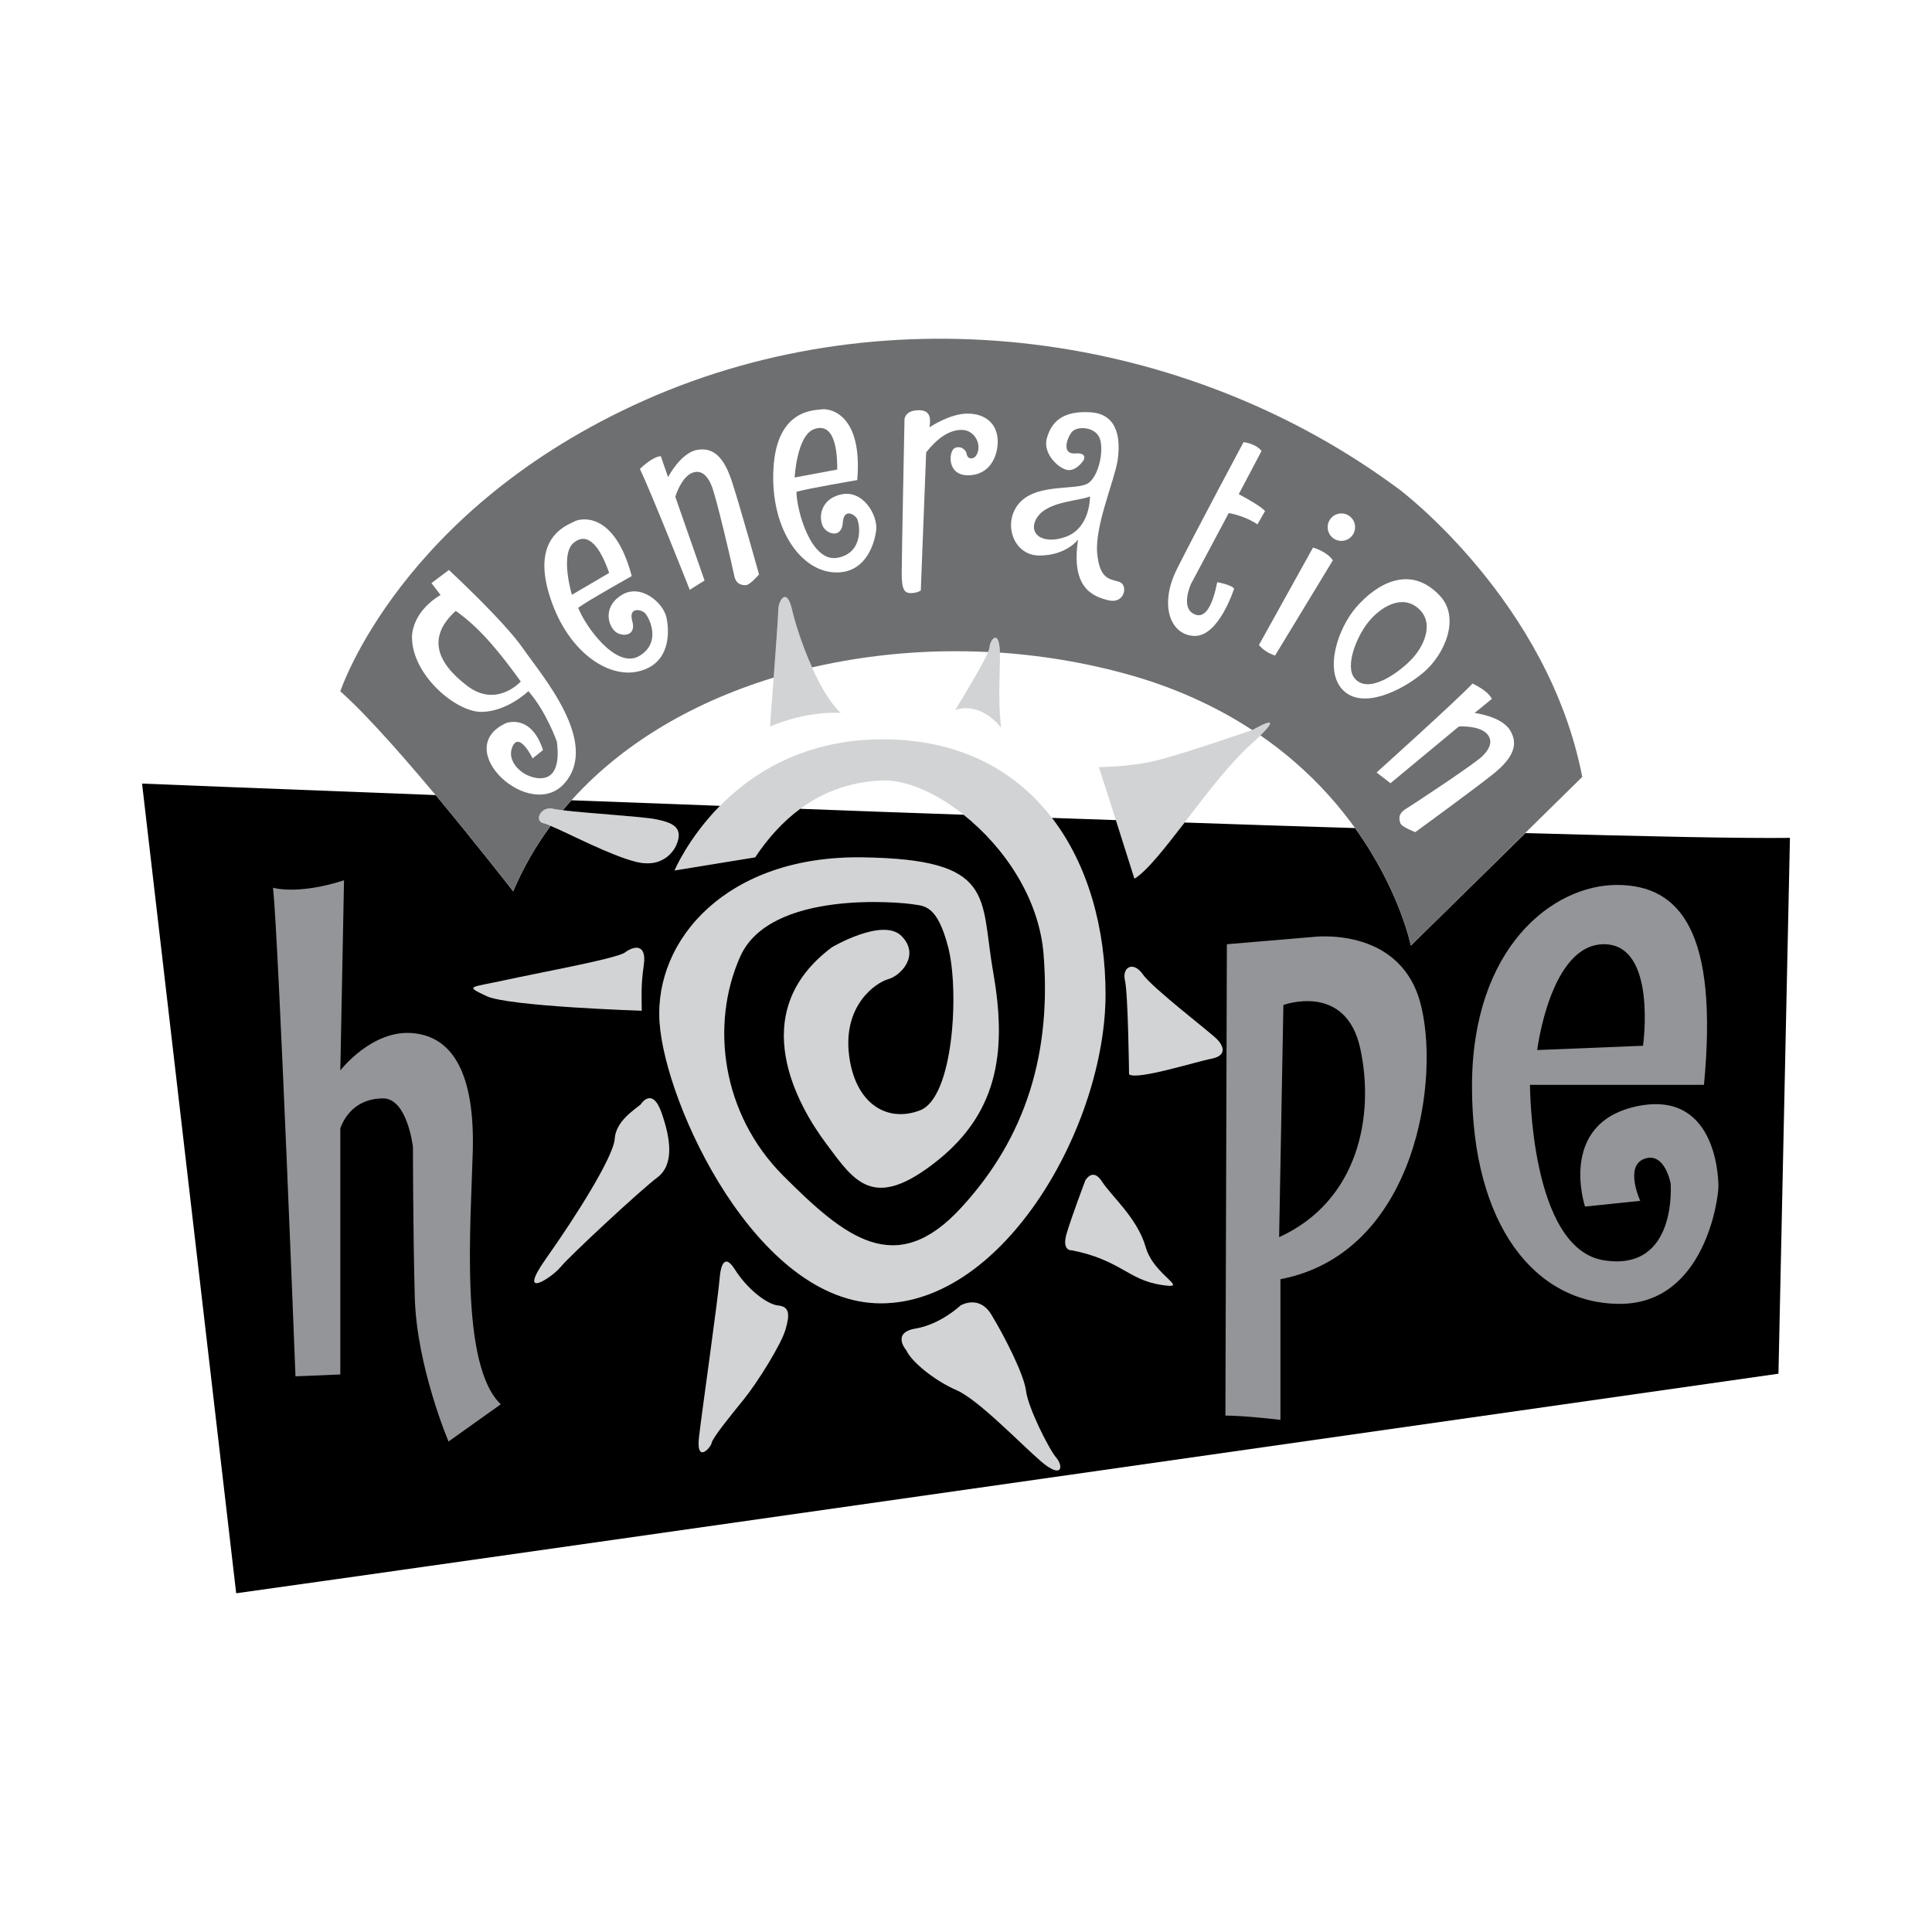
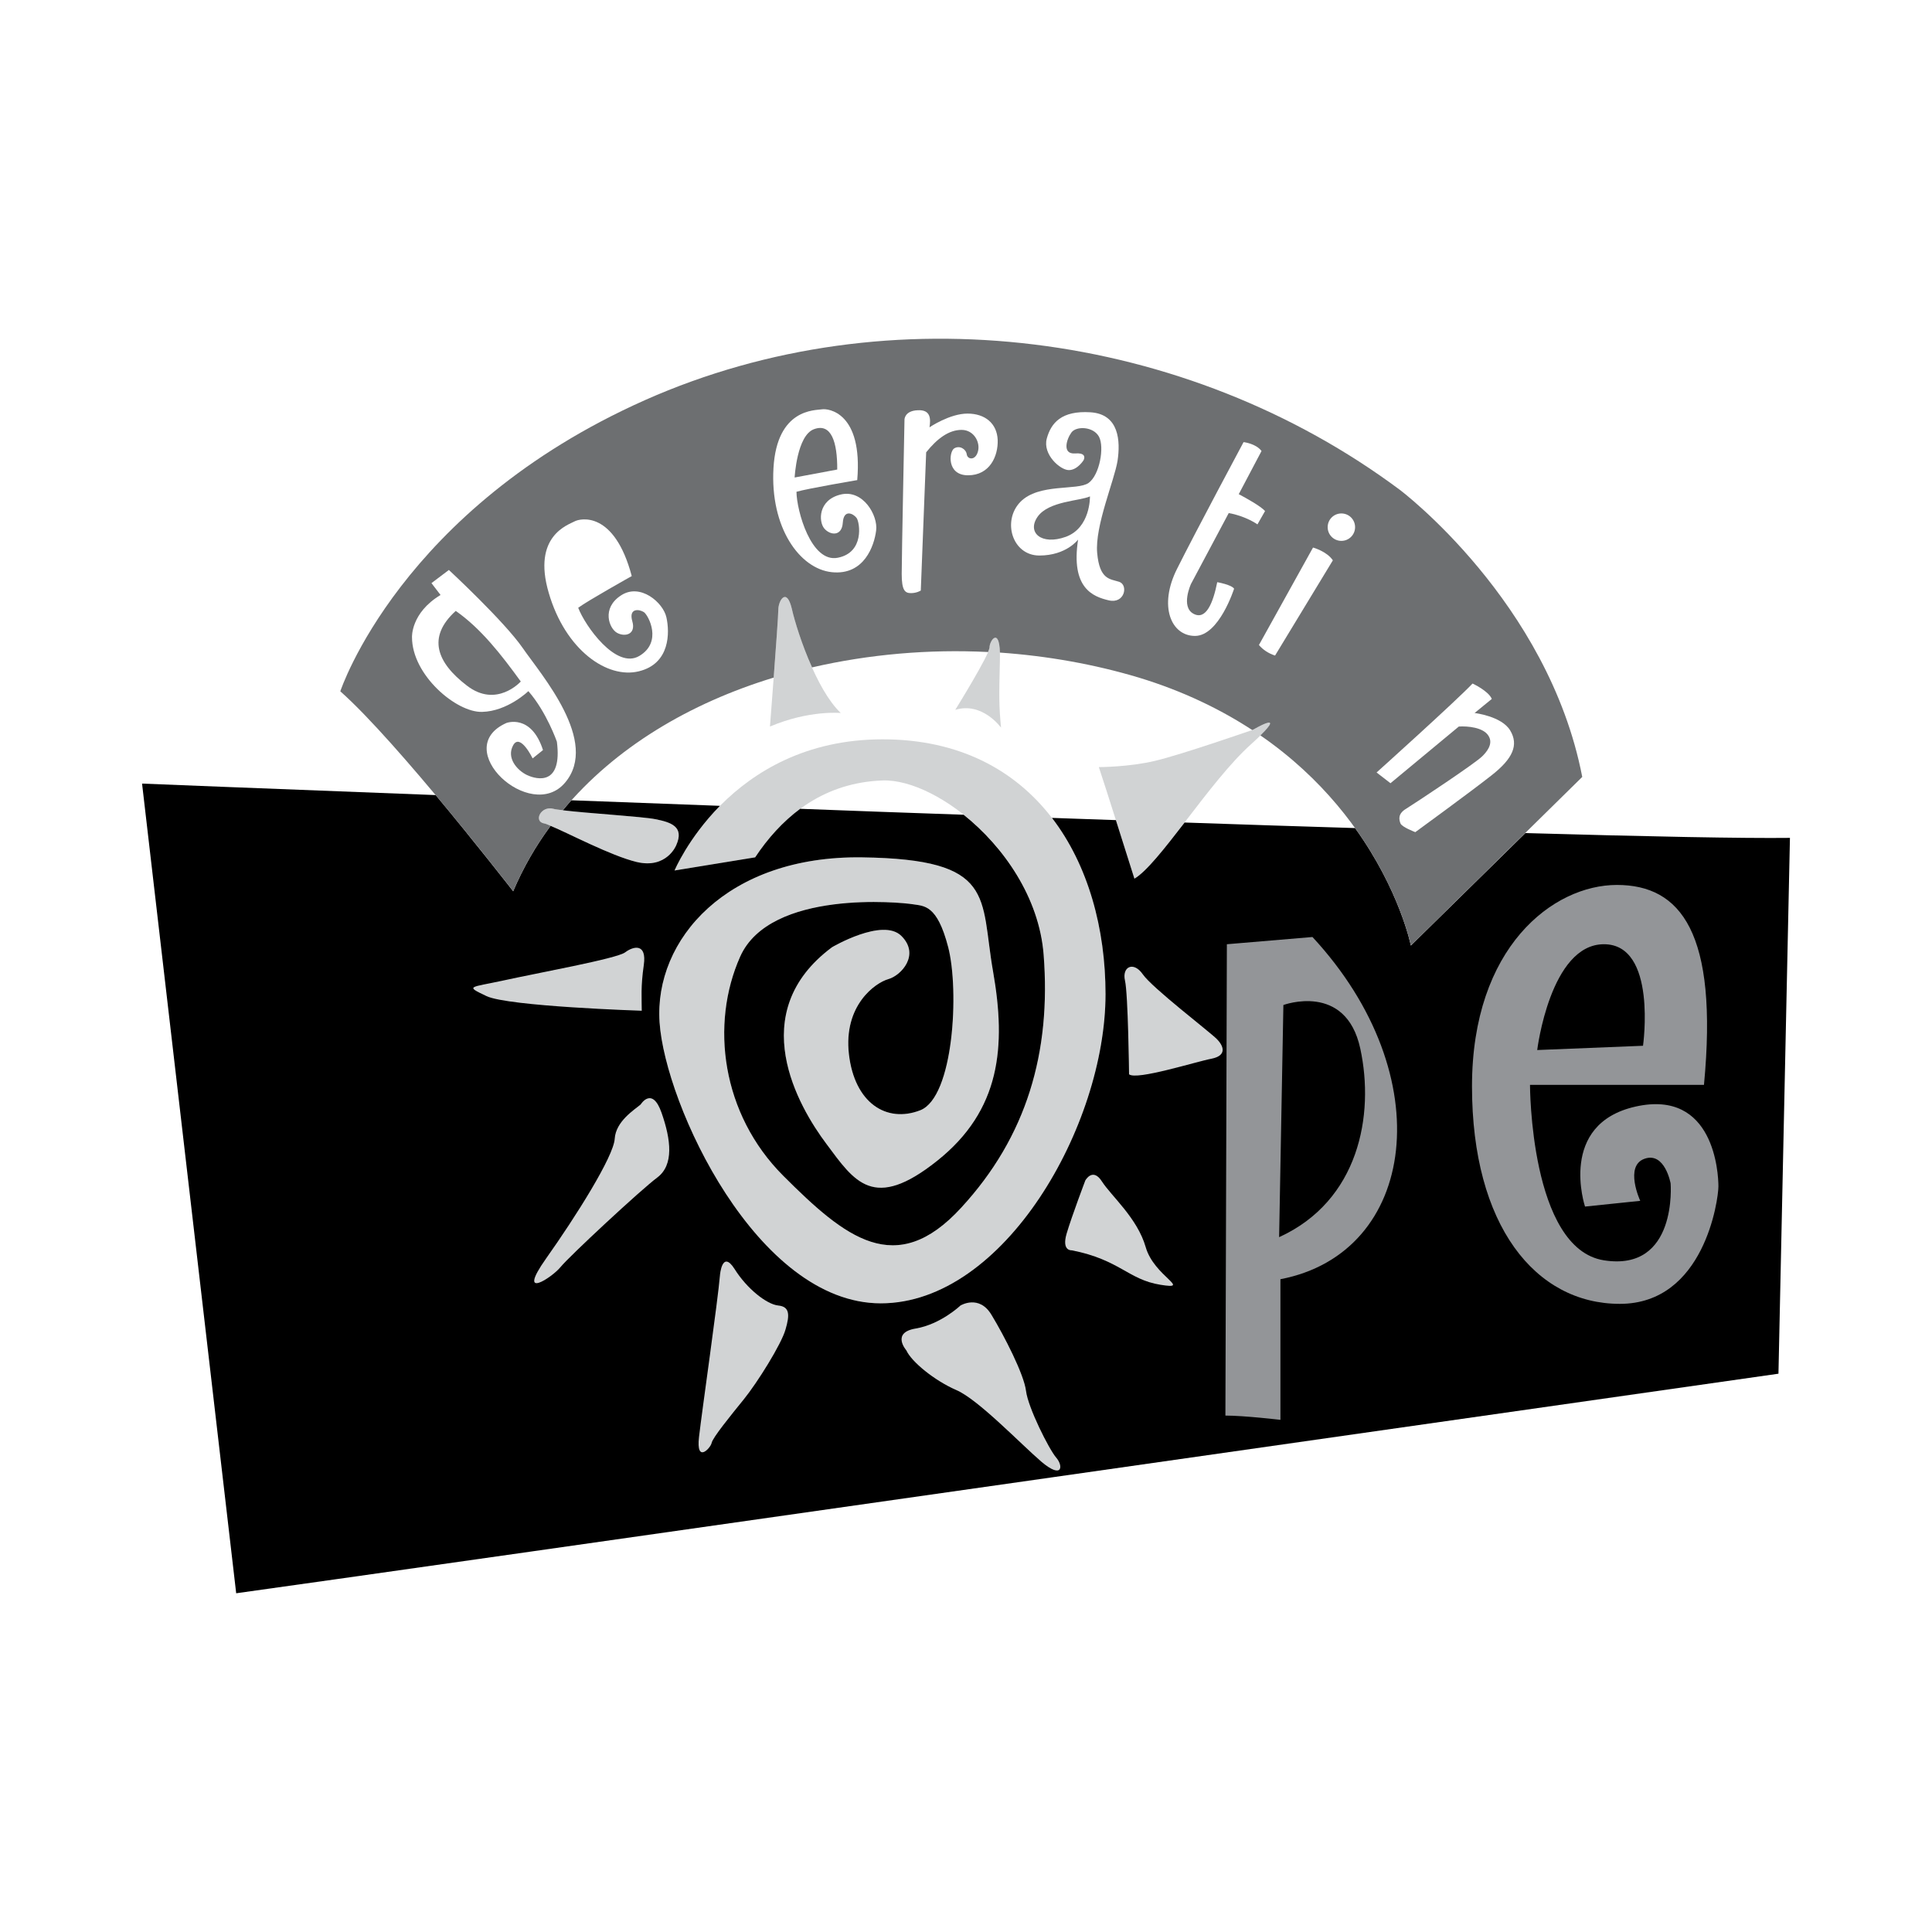
<svg xmlns="http://www.w3.org/2000/svg" version="1.0" id="Layer_1" x="0px" y="0px" width="192.756px" height="192.756px" viewBox="0 0 192.756 192.756" enable-background="new 0 0 192.756 192.756" xml:space="preserve">
  <g>
    <polygon fill-rule="evenodd" clip-rule="evenodd" fill="#FFFFFF" points="0,0 192.756,0 192.756,192.756 0,192.756 0,0  " />
    <path fill-rule="evenodd" clip-rule="evenodd" d="M64.028,100.842c0,0-13.31-0.426-15.491-1.461s-1.664-0.832,1.664-1.553   c3.328-0.738,11.332-2.181,12.164-2.809c0.832-0.628,2.181-0.943,1.867,1.257C63.917,98.457,64.028,99.584,64.028,100.842   L64.028,100.842z" />
    <path fill-rule="evenodd" clip-rule="evenodd" d="M63.917,110.195c0,0,1.146-1.867,2.089,0.832s1.239,5.195-0.425,6.451   c-1.664,1.238-8.817,7.895-9.649,8.93c-0.832,1.035-4.473,3.438-1.46-0.832c3.013-4.252,6.747-10.186,6.858-11.961   C61.441,111.859,63.308,110.713,63.917,110.195L63.917,110.195z" />
    <path fill-rule="evenodd" clip-rule="evenodd" d="M71.83,127.238c0,0,0.203-2.605,1.46-0.627c1.238,1.977,3.216,3.529,4.362,3.641   s1.146,0.943,0.721,2.385c-0.406,1.461-2.81,5.305-4.159,6.969c-1.349,1.664-3.124,3.846-3.216,4.363   c-0.111,0.518-1.571,2.088-1.257-0.609C70.055,140.641,71.626,129.734,71.83,127.238L71.83,127.238z" />
    <path fill-rule="evenodd" clip-rule="evenodd" d="M90.426,134.727c0,0-1.553-1.775,0.943-2.182   c2.495-0.426,4.455-2.293,4.455-2.293s1.867-1.146,3.105,0.943c1.258,2.07,3.235,5.916,3.438,7.578   c0.203,1.664,2.292,5.824,3.013,6.656c0.722,0.832,0.629,2.18-1.46,0.424c-2.07-1.773-6.34-6.248-8.521-7.172   C93.235,137.738,90.943,135.871,90.426,134.727L90.426,134.727z" />
    <path fill-rule="evenodd" clip-rule="evenodd" d="M106.934,124.744c0,0-1.036,0.111-0.518-1.664   c0.518-1.756,1.866-5.305,1.866-5.305s0.739-1.35,1.664,0.109c0.942,1.461,3.53,3.643,4.362,6.545   c0.832,2.92,4.677,4.27,1.461,3.752C112.553,127.664,111.721,125.686,106.934,124.744L106.934,124.744z" />
    <path fill-rule="evenodd" clip-rule="evenodd" d="M112.646,107.182c0,0-0.093-8.004-0.407-9.354   c-0.314-1.349,0.832-1.977,1.775-0.627c0.924,1.348,6.636,5.711,7.375,6.451c0.721,0.721,1.035,1.664-0.518,1.977   C119.3,105.926,113.385,107.811,112.646,107.182L112.646,107.182z" />
    <path fill-rule="evenodd" clip-rule="evenodd" fill="#D1D3D4" d="M113.182,87.662c0,0-3.014-9.557-3.55-11.128   c0,0,3.014,0,5.62-0.628c2.606-0.61,9.778-3.105,9.778-3.105s3.938-2.292-0.222,1.46C120.649,77.994,115.677,86.202,113.182,87.662   L113.182,87.662z" />
    <path fill-rule="evenodd" clip-rule="evenodd" fill="#D1D3D4" d="M99.872,72.596c0,0-1.867-2.606-4.566-1.774   c0,0,3.419-5.509,3.419-6.229c0-0.739,1.146-2.292,1.035,1.35C99.669,69.564,99.669,70.396,99.872,72.596L99.872,72.596z" />
    <path fill-rule="evenodd" clip-rule="evenodd" fill="#D1D3D4" d="M83.882,71.136c0,0-3.124-0.314-7.062,1.35   c0,0,0.832-10.703,0.832-11.646c0-0.924,0.832-2.292,1.349-0.092C79.519,62.928,81.386,68.751,83.882,71.136L83.882,71.136z" />
    <path fill-rule="evenodd" clip-rule="evenodd" fill="#D1D3D4" d="M67.467,84.334c0,0-0.943,2.385-3.956,1.664   c-3.013-0.721-8.208-3.642-9.243-3.845c-1.053-0.203-0.314-1.774,0.924-1.46c1.257,0.314,8.633,0.721,10.186,1.035   C66.949,82.042,68.299,82.468,67.467,84.334L67.467,84.334z" />
    <path fill-rule="evenodd" clip-rule="evenodd" fill="#D1D3D4" d="M75.342,85.536L67.3,86.849c0,0,5.417-13.087,20.759-13.087   c15.324,0,22.238,12.348,22.238,25.417c0,13.088-10.094,30.854-22.423,30.854c-12.348,0-21.517-19.816-22.071-28.043   c-0.555-8.245,6.729-16.637,20.205-16.452c13.438,0.185,11.757,3.938,13.069,11.387c1.312,7.487,0.758,13.846-5.583,18.891   c-6.359,5.066-8.244,2.07-11.036-1.682c-2.81-3.734-8.245-13.088,0.555-19.631c0,0,5.046-2.976,6.914-1.127   c1.886,1.867,0,3.938-1.294,4.308c-1.312,0.369-4.492,2.625-3.938,7.486s3.734,6.914,7.117,5.602   c3.346-1.312,3.9-11.961,2.791-16.268c-1.109-4.289-2.422-4.104-3.549-4.289c-1.127-0.185-14.215-1.497-17.21,5.231   c-2.995,6.729-1.867,15.694,4.307,21.868c6.174,6.174,11.221,10.297,17.746,3.18c6.544-7.098,8.984-15.51,8.226-25.251   c-0.739-9.705-10.444-17.561-16.063-17.376C82.458,78.068,78.336,81.044,75.342,85.536L75.342,85.536z" />
    <path fill-rule="evenodd" clip-rule="evenodd" d="M14.173,78.179c0,0,11.868,0.481,29.299,1.146   c4.141,4.973,7.727,9.594,7.727,9.594c0.998-2.348,2.255-4.529,3.734-6.525c1.793,0.739,5.99,2.976,8.577,3.604   c3.013,0.721,3.956-1.664,3.956-1.664c0.832-1.867-0.518-2.292-2.089-2.606c-1.312-0.259-6.821-0.591-9.224-0.887   c0.277-0.333,0.555-0.666,0.85-0.998c4.751,0.185,9.705,0.37,14.826,0.555c-3.198,3.253-4.529,6.451-4.529,6.451l8.042-1.312   c1.275-1.922,2.772-3.568,4.492-4.843c5.379,0.204,10.851,0.407,16.304,0.592c3.993,3.18,7.542,8.263,7.985,13.957   c0.759,9.741-1.682,18.153-8.226,25.251c-6.525,7.117-11.572,2.994-17.746-3.18c-6.174-6.174-7.302-15.139-4.307-21.868   c2.995-6.729,16.083-5.416,17.21-5.231c1.127,0.185,2.44,0,3.549,4.289c1.109,4.307,0.555,14.956-2.791,16.268   c-3.383,1.312-6.562-0.74-7.117-5.602s2.625-7.117,3.938-7.486c1.294-0.37,3.18-2.44,1.294-4.308   c-1.867-1.849-6.914,1.127-6.914,1.127c-8.799,6.543-3.364,15.897-0.555,19.631c2.792,3.752,4.677,6.748,11.036,1.682   c6.341-5.045,6.896-11.404,5.583-18.891c-1.312-7.45,0.369-11.202-13.069-11.387c-13.476-0.185-20.759,8.208-20.205,16.452   c0.555,8.227,9.723,28.043,22.071,28.043c12.33,0,22.423-17.766,22.423-30.854c0-6.506-1.72-12.865-5.343-17.579   c2.126,0.074,4.252,0.148,6.378,0.222c0.905,2.883,1.849,5.841,1.849,5.841c1.201-0.703,2.994-2.995,5.009-5.601   c5.842,0.203,11.554,0.388,17.007,0.554c4.474,6.23,5.564,11.72,5.564,11.72l11.424-11.221c12.237,0.351,21.775,0.536,26.397,0.48   l-1.146,53.459c0,0-141.358,20.186-153.873,21.906L14.173,78.179L14.173,78.179z" />
    <path fill-rule="evenodd" clip-rule="evenodd" fill="#6D6F71" d="M51.2,88.919c0,0-11.553-14.918-17.247-19.946   c0,0,5.971-18.189,30.409-29.059c24.438-10.851,54.015-6.914,75.31,8.965c0,0,14.807,11.128,18.189,28.634l-17.099,16.822   c0,0-2.459-12.312-15.011-20.963c2.533-2.477-0.721-0.573-0.721-0.573s-0.037,0-0.093,0.037c-3.142-2.052-6.876-3.882-11.312-5.231   c-4.437-1.331-9.113-2.163-13.864-2.496c-0.074-2.551-1.035-1.183-1.035-0.518c0,0.074-0.056,0.24-0.147,0.462   c-5.897-0.296-11.886,0.221-17.562,1.534c-1.017-2.255-1.737-4.621-2.015-5.841c-0.518-2.2-1.349-0.832-1.349,0.092   c0,0.5-0.24,3.808-0.462,6.766c-8.374,2.551-15.824,6.969-21.037,13.235c-0.444-0.056-0.776-0.092-0.961-0.148   c-1.238-0.314-1.978,1.257-0.924,1.46c0.148,0.019,0.37,0.111,0.666,0.24C53.455,84.39,52.198,86.571,51.2,88.919L51.2,88.919z" />
-     <path fill-rule="evenodd" clip-rule="evenodd" fill="#FFFFFF" d="M133.996,68.862c-1.941-1.959-0.499-6.211,1.331-8.3   c1.959-2.255,5.36-4.363,8.374-1.072c1.996,2.181,0.443,5.841-1.738,7.653C139.782,68.955,135.937,70.803,133.996,68.862   L133.996,68.862z" />
    <path fill-rule="evenodd" clip-rule="evenodd" fill="#FFFFFF" d="M127.212,65.406c-0.666-0.222-1.202-0.573-1.608-1.054   l5.397-9.723c0,0,1.368,0.37,1.979,1.275L127.212,65.406L127.212,65.406z" />
    <path fill-rule="evenodd" clip-rule="evenodd" fill="#FFFFFF" d="M133.829,51.227c0.758,0,1.368,0.61,1.368,1.368   c0,0.758-0.61,1.368-1.368,1.368s-1.367-0.61-1.367-1.368C132.462,51.837,133.071,51.227,133.829,51.227L133.829,51.227z" />
    <path fill-rule="evenodd" clip-rule="evenodd" fill="#FFFFFF" d="M121.444,58.085c0,0,1.404,0.241,1.682,0.647   c0,0-1.497,4.714-3.9,4.714c-2.384,0-3.66-2.976-1.793-6.692c1.867-3.734,6.637-12.644,6.637-12.644s1.22,0.129,1.793,0.887   l-2.273,4.307c0.739,0.388,2.199,1.202,2.625,1.682l-0.759,1.331c0,0-1.164-0.832-2.865-1.128l-3.771,7.08   c0,0-1.035,2.255,0.24,2.958C120.335,61.93,121.037,60.119,121.444,58.085L121.444,58.085z" />
    <path fill-rule="evenodd" clip-rule="evenodd" fill="#FFFFFF" d="M108.116,45.903c0,0-0.61,0.999-1.479,0.999   c-0.851,0-2.625-1.553-2.2-3.143c0.425-1.571,1.479-2.81,4.363-2.625c2.865,0.185,2.994,2.884,2.698,4.843   c-0.314,1.96-2.273,6.507-2.033,9.188c0.24,2.699,1.294,2.588,2.2,2.884c0.924,0.314,0.554,2.218-1.036,1.849   s-3.808-1.22-3.068-6.063c0,0-1.164,1.59-3.863,1.59s-3.734-3.438-1.904-5.342c1.849-1.904,5.712-1.109,6.821-1.904   c1.091-0.794,1.59-3.549,1.035-4.603c-0.555-1.035-2.273-1.091-2.754-0.425c-0.499,0.684-0.943,2.182,0.369,2.089   C108.19,45.164,108.282,45.552,108.116,45.903L108.116,45.903z" />
    <path fill-rule="evenodd" clip-rule="evenodd" fill="#FFFFFF" d="M92.404,45.127l-0.536,13.79c0,0-0.388,0.259-0.98,0.259   c-0.591,0-0.924-0.259-0.924-1.904c0-1.646,0.278-15.417,0.278-15.417s0-0.869,1.312-0.924c1.312-0.074,1.312,0.851,1.183,1.701   c0,0,2.015-1.368,3.79-1.368c1.756,0,2.939,0.979,3.013,2.625c0.056,1.627-0.795,3.531-2.958,3.531   c-2.144,0-1.903-2.348-1.386-2.681c0.536-0.333,1.183,0.055,1.257,0.592c0.074,0.518,0.85,0.646,1.109-0.259   c0.278-0.925-0.388-2.182-1.626-2.182C94.678,42.89,93.513,43.741,92.404,45.127L92.404,45.127z" />
    <path fill-rule="evenodd" clip-rule="evenodd" fill="#FFFFFF" d="M138.729,78.142l-1.387-1.072c0,0,7.875-7.08,9.575-8.873   c0,0,1.571,0.721,1.923,1.534l-1.72,1.405c0,0,2.699,0.314,3.55,1.738c0.868,1.442,0.277,2.81-1.849,4.474   c-2.107,1.664-7.616,5.675-7.616,5.675s-1.331-0.499-1.479-0.869c-0.148-0.388-0.277-0.961,0.555-1.46   c0.831-0.518,6.857-4.492,7.615-5.25c0.352-0.352,1.146-1.202,0.61-2.034c-0.518-0.85-2.107-0.979-2.958-0.924L138.729,78.142   L138.729,78.142z" />
-     <path fill-rule="evenodd" clip-rule="evenodd" fill="#FFFFFF" d="M70.295,57.919l-1.479,0.924c0,0-3.901-9.853-4.973-12.053   c0,0,1.22-1.238,2.089-1.275l0.721,2.089c0,0,1.239-2.403,2.884-2.717c1.646-0.296,2.718,0.721,3.531,3.29   c0.832,2.57,2.662,9.132,2.662,9.132s-0.906,1.073-1.331,1.073c-0.407,0-0.998-0.074-1.165-1.035   c-0.185-0.943-1.812-7.968-2.274-8.966c-0.185-0.443-0.702-1.497-1.682-1.275c-0.979,0.203-1.645,1.627-1.904,2.458L70.295,57.919   L70.295,57.919z" />
    <path fill-rule="evenodd" clip-rule="evenodd" fill="#FFFFFF" d="M85.527,47.9c0,0-4.917,0.832-6.063,1.165   c0.019,1.885,1.46,7.117,4.122,6.581c2.662-0.518,2.2-3.494,1.886-3.956c-0.314-0.444-1.294-0.943-1.386,0.462   c-0.093,1.405-1.276,1.257-1.849,0.573c-0.573-0.684-0.629-2.829,1.626-3.383c2.237-0.555,3.752,2.089,3.549,3.586   c-0.185,1.498-1.183,4.492-4.418,4.159c-3.216-0.333-6.174-4.455-5.823-10.407c0.352-5.934,4.16-5.73,4.825-5.841   C82.644,40.728,86.1,41.153,85.527,47.9L85.527,47.9z" />
    <path fill-rule="evenodd" clip-rule="evenodd" fill="#FFFFFF" d="M63.03,57.475c0,0-4.362,2.44-5.342,3.161   c0.666,1.774,3.771,6.193,6.101,4.806c2.329-1.386,0.905-4.048,0.462-4.362c-0.462-0.314-1.553-0.444-1.165,0.906   c0.389,1.331-0.757,1.589-1.534,1.146c-0.776-0.444-1.553-2.44,0.388-3.715c1.923-1.294,4.233,0.702,4.548,2.181   c0.333,1.479,0.388,4.621-2.754,5.379c-3.143,0.776-7.32-2.108-8.984-7.819c-1.683-5.712,1.978-6.803,2.569-7.136   C57.892,51.708,61.293,50.931,63.03,57.475L63.03,57.475z" />
    <path fill-rule="evenodd" clip-rule="evenodd" fill="#FFFFFF" d="M52.715,68.955c0,0-2.07,2.015-4.621,2.07   c-2.551,0.074-6.988-3.66-6.988-7.45c0,0-0.129-2.421,2.847-4.214l-0.906-1.183l1.738-1.312c0,0,5.527,5.121,7.376,7.801   c1.867,2.699,7.671,9.335,4.214,13.42c-3.438,4.067-11.535-3.401-5.86-5.952c0,0,2.477-0.961,3.66,2.699l-1.035,0.832   c0,0-1.238-2.569-1.941-1.312c-0.684,1.239,0.351,2.477,1.386,2.976c1.035,0.48,3.531,1.035,2.976-3.328   C55.562,74.001,54.527,71.025,52.715,68.955L52.715,68.955z" />
-     <path fill-rule="evenodd" clip-rule="evenodd" fill="#6D6F71" d="M135.142,67.661c-0.979-1.201,0.186-4.141,1.424-5.657   c1.072-1.312,3.253-2.828,4.973-1.275c1.663,1.497,0.425,3.918-0.776,5.12C139.394,67.254,136.454,69.288,135.142,67.661   L135.142,67.661z" />
    <path fill-rule="evenodd" clip-rule="evenodd" fill="#6D6F71" d="M83.531,46.846l-4.251,0.795c0,0,0.222-4.215,1.941-4.825   C82.939,42.188,83.549,44.11,83.531,46.846L83.531,46.846z" />
-     <path fill-rule="evenodd" clip-rule="evenodd" fill="#6D6F71" d="M60.775,57.161l-3.716,2.181c0,0-1.22-4.048,0.185-5.194   C58.668,52.983,59.888,54.591,60.775,57.161L60.775,57.161z" />
    <path fill-rule="evenodd" clip-rule="evenodd" fill="#6D6F71" d="M51.958,67.994c0,0-2.421,2.699-5.379,0.407   c-2.976-2.274-4.011-4.825-1.109-7.45C47.983,62.707,49.998,65.294,51.958,67.994L51.958,67.994z" />
    <path fill-rule="evenodd" clip-rule="evenodd" fill="#6D6F71" d="M108.745,49.526c0,0.056,0.056,3.124-2.403,4.03   c-2.459,0.887-3.919-0.443-2.81-2.015C104.641,49.989,107.728,49.989,108.745,49.526L108.745,49.526z" />
    <path fill-rule="evenodd" clip-rule="evenodd" fill="#D1D3D4" d="M64.028,100.842c0,0-13.31-0.426-15.491-1.461   s-1.664-0.832,1.664-1.553c3.328-0.738,11.332-2.181,12.164-2.809c0.832-0.628,2.181-0.943,1.867,1.257   C63.917,98.457,64.028,99.584,64.028,100.842L64.028,100.842z" />
    <path fill-rule="evenodd" clip-rule="evenodd" fill="#D1D3D4" d="M63.917,110.195c0,0,1.146-1.867,2.089,0.832   s1.239,5.195-0.425,6.451c-1.664,1.238-8.817,7.895-9.649,8.93c-0.832,1.035-4.473,3.438-1.46-0.832   c3.013-4.252,6.747-10.186,6.858-11.961C61.441,111.859,63.308,110.713,63.917,110.195L63.917,110.195z" />
    <path fill-rule="evenodd" clip-rule="evenodd" fill="#D1D3D4" d="M71.83,127.238c0,0,0.203-2.605,1.46-0.627   c1.238,1.977,3.216,3.529,4.362,3.641s1.146,0.943,0.721,2.385c-0.406,1.461-2.81,5.305-4.159,6.969   c-1.349,1.664-3.124,3.846-3.216,4.363c-0.111,0.518-1.571,2.088-1.257-0.609C70.055,140.641,71.626,129.734,71.83,127.238   L71.83,127.238z" />
    <path fill-rule="evenodd" clip-rule="evenodd" fill="#D1D3D4" d="M90.426,134.727c0,0-1.553-1.775,0.943-2.182   c2.495-0.426,4.455-2.293,4.455-2.293s1.867-1.146,3.105,0.943c1.258,2.07,3.235,5.916,3.438,7.578   c0.203,1.664,2.292,5.824,3.013,6.656c0.722,0.832,0.629,2.18-1.46,0.424c-2.07-1.773-6.34-6.248-8.521-7.172   C93.235,137.738,90.943,135.871,90.426,134.727L90.426,134.727z" />
    <path fill-rule="evenodd" clip-rule="evenodd" fill="#D1D3D4" d="M106.934,124.744c0,0-1.036,0.111-0.518-1.664   c0.518-1.756,1.866-5.305,1.866-5.305s0.739-1.35,1.664,0.109c0.942,1.461,3.53,3.643,4.362,6.545   c0.832,2.92,4.677,4.27,1.461,3.752C112.553,127.664,111.721,125.686,106.934,124.744L106.934,124.744z" />
    <path fill-rule="evenodd" clip-rule="evenodd" fill="#D1D3D4" d="M112.646,107.182c0,0-0.093-8.004-0.407-9.354   c-0.314-1.349,0.832-1.977,1.775-0.627c0.924,1.348,6.636,5.711,7.375,6.451c0.721,0.721,1.035,1.664-0.518,1.977   C119.3,105.926,113.385,107.811,112.646,107.182L112.646,107.182z" />
    <path fill-rule="evenodd" clip-rule="evenodd" fill="#939598" d="M170.006,108.236h-17.358c0,0,0,16.342,7.376,17.506   s6.654-7.672,6.654-7.672s-0.572-3.18-2.606-2.459c-2.033,0.721-0.425,4.197-0.425,4.197l-5.509,0.572c0,0-2.754-8.244,5.065-9.982   c7.819-1.736,8.244,6.656,8.244,7.967c0,1.295-1.404,11.721-9.834,11.721s-14.752-7.818-14.752-21.701   c0-13.901,8.097-20.094,14.456-20.094C167.695,88.291,171.447,93.06,170.006,108.236L170.006,108.236z" />
-     <path fill-rule="evenodd" clip-rule="evenodd" fill="#939598" d="M127.748,127.627v14.031c0,0-3.604-0.426-5.49-0.426l0.147-47.026   l8.54-0.721c0,0,8.522-1.146,10.703,6.359C143.812,107.367,141.354,125.021,127.748,127.627L127.748,127.627z" />
-     <path fill-rule="evenodd" clip-rule="evenodd" fill="#939598" d="M27.242,88.568c0,0,2.422,0.758,7.081-0.74l-0.37,18.967   c0,0,3.161-4.104,7.247-3.717c4.104,0.371,6.156,4.271,5.971,11.721c-0.204,7.449-1.312,21.406,2.792,25.307l-5.213,3.715   c0,0-3.162-7.432-3.365-14.326c-0.185-6.877-0.185-15.064-0.185-15.064s-0.555-4.844-2.976-4.844c-2.422,0-3.716,1.479-4.271,2.977   v24.566l-4.473,0.186C29.479,137.314,27.815,94.132,27.242,88.568L27.242,88.568z" />
+     <path fill-rule="evenodd" clip-rule="evenodd" fill="#939598" d="M127.748,127.627v14.031c0,0-3.604-0.426-5.49-0.426l0.147-47.026   l8.54-0.721C143.812,107.367,141.354,125.021,127.748,127.627L127.748,127.627z" />
    <path fill-rule="evenodd" clip-rule="evenodd" d="M163.924,104.336l-10.556,0.426c0,0,1.294-10.556,6.655-10.556   C165.365,94.206,163.924,104.336,163.924,104.336L163.924,104.336z" />
    <path fill-rule="evenodd" clip-rule="evenodd" d="M127.618,123.432l0.426-23.162c0,0,6.229-2.311,7.671,4.344   C137.157,111.268,135.567,119.809,127.618,123.432L127.618,123.432z" />
  </g>
</svg>